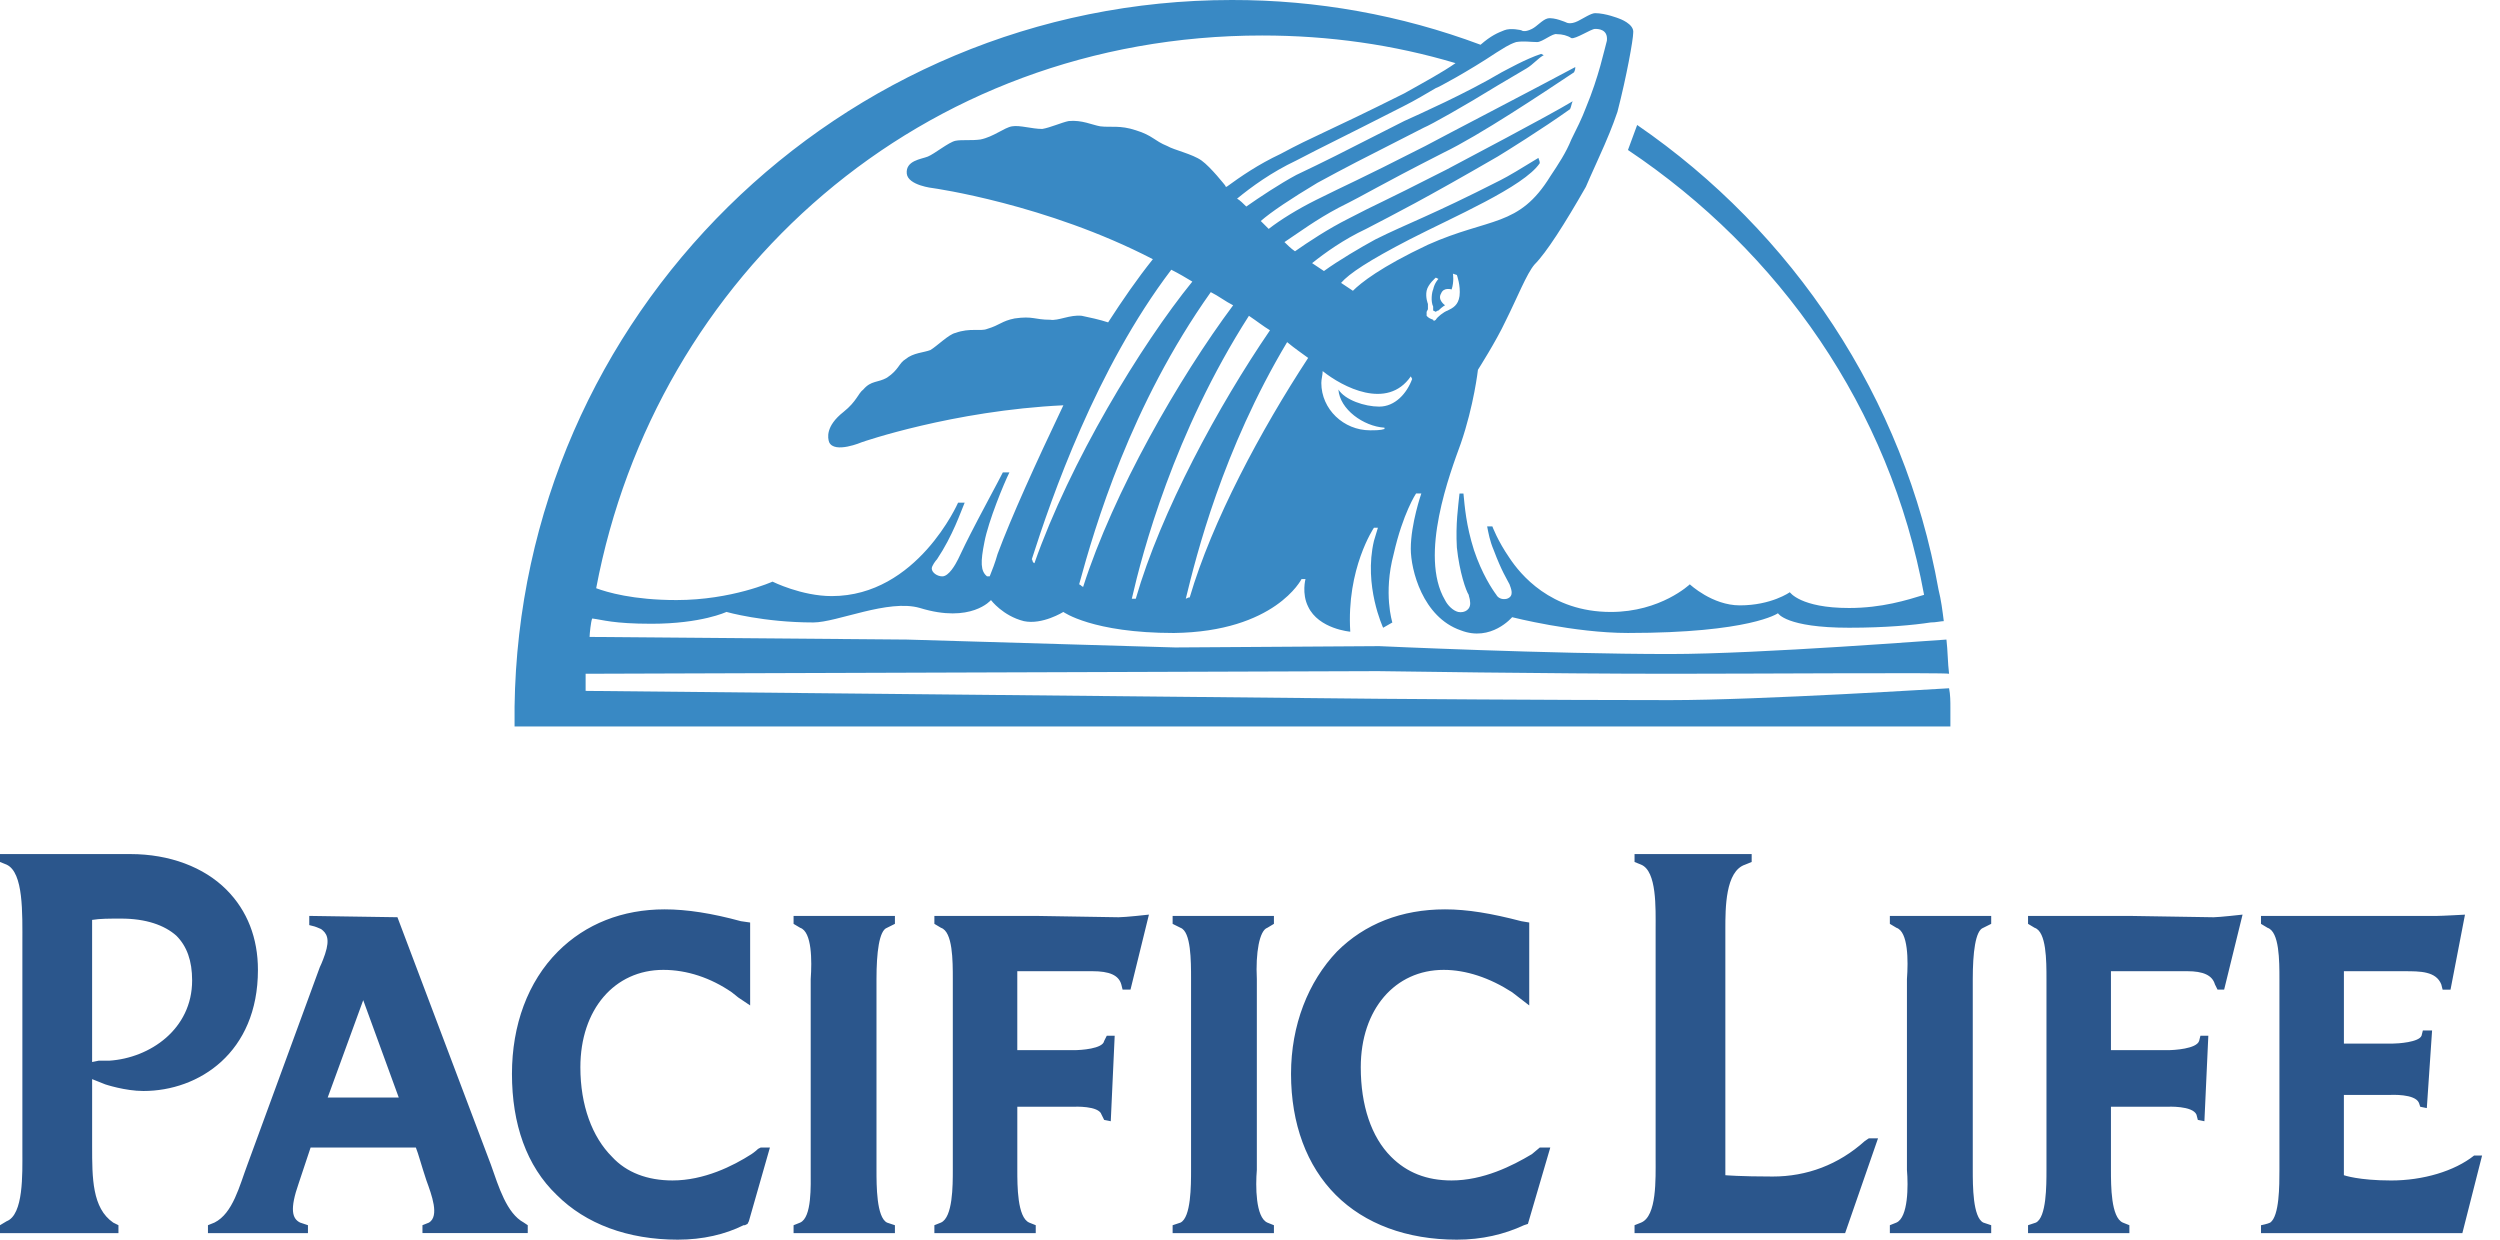
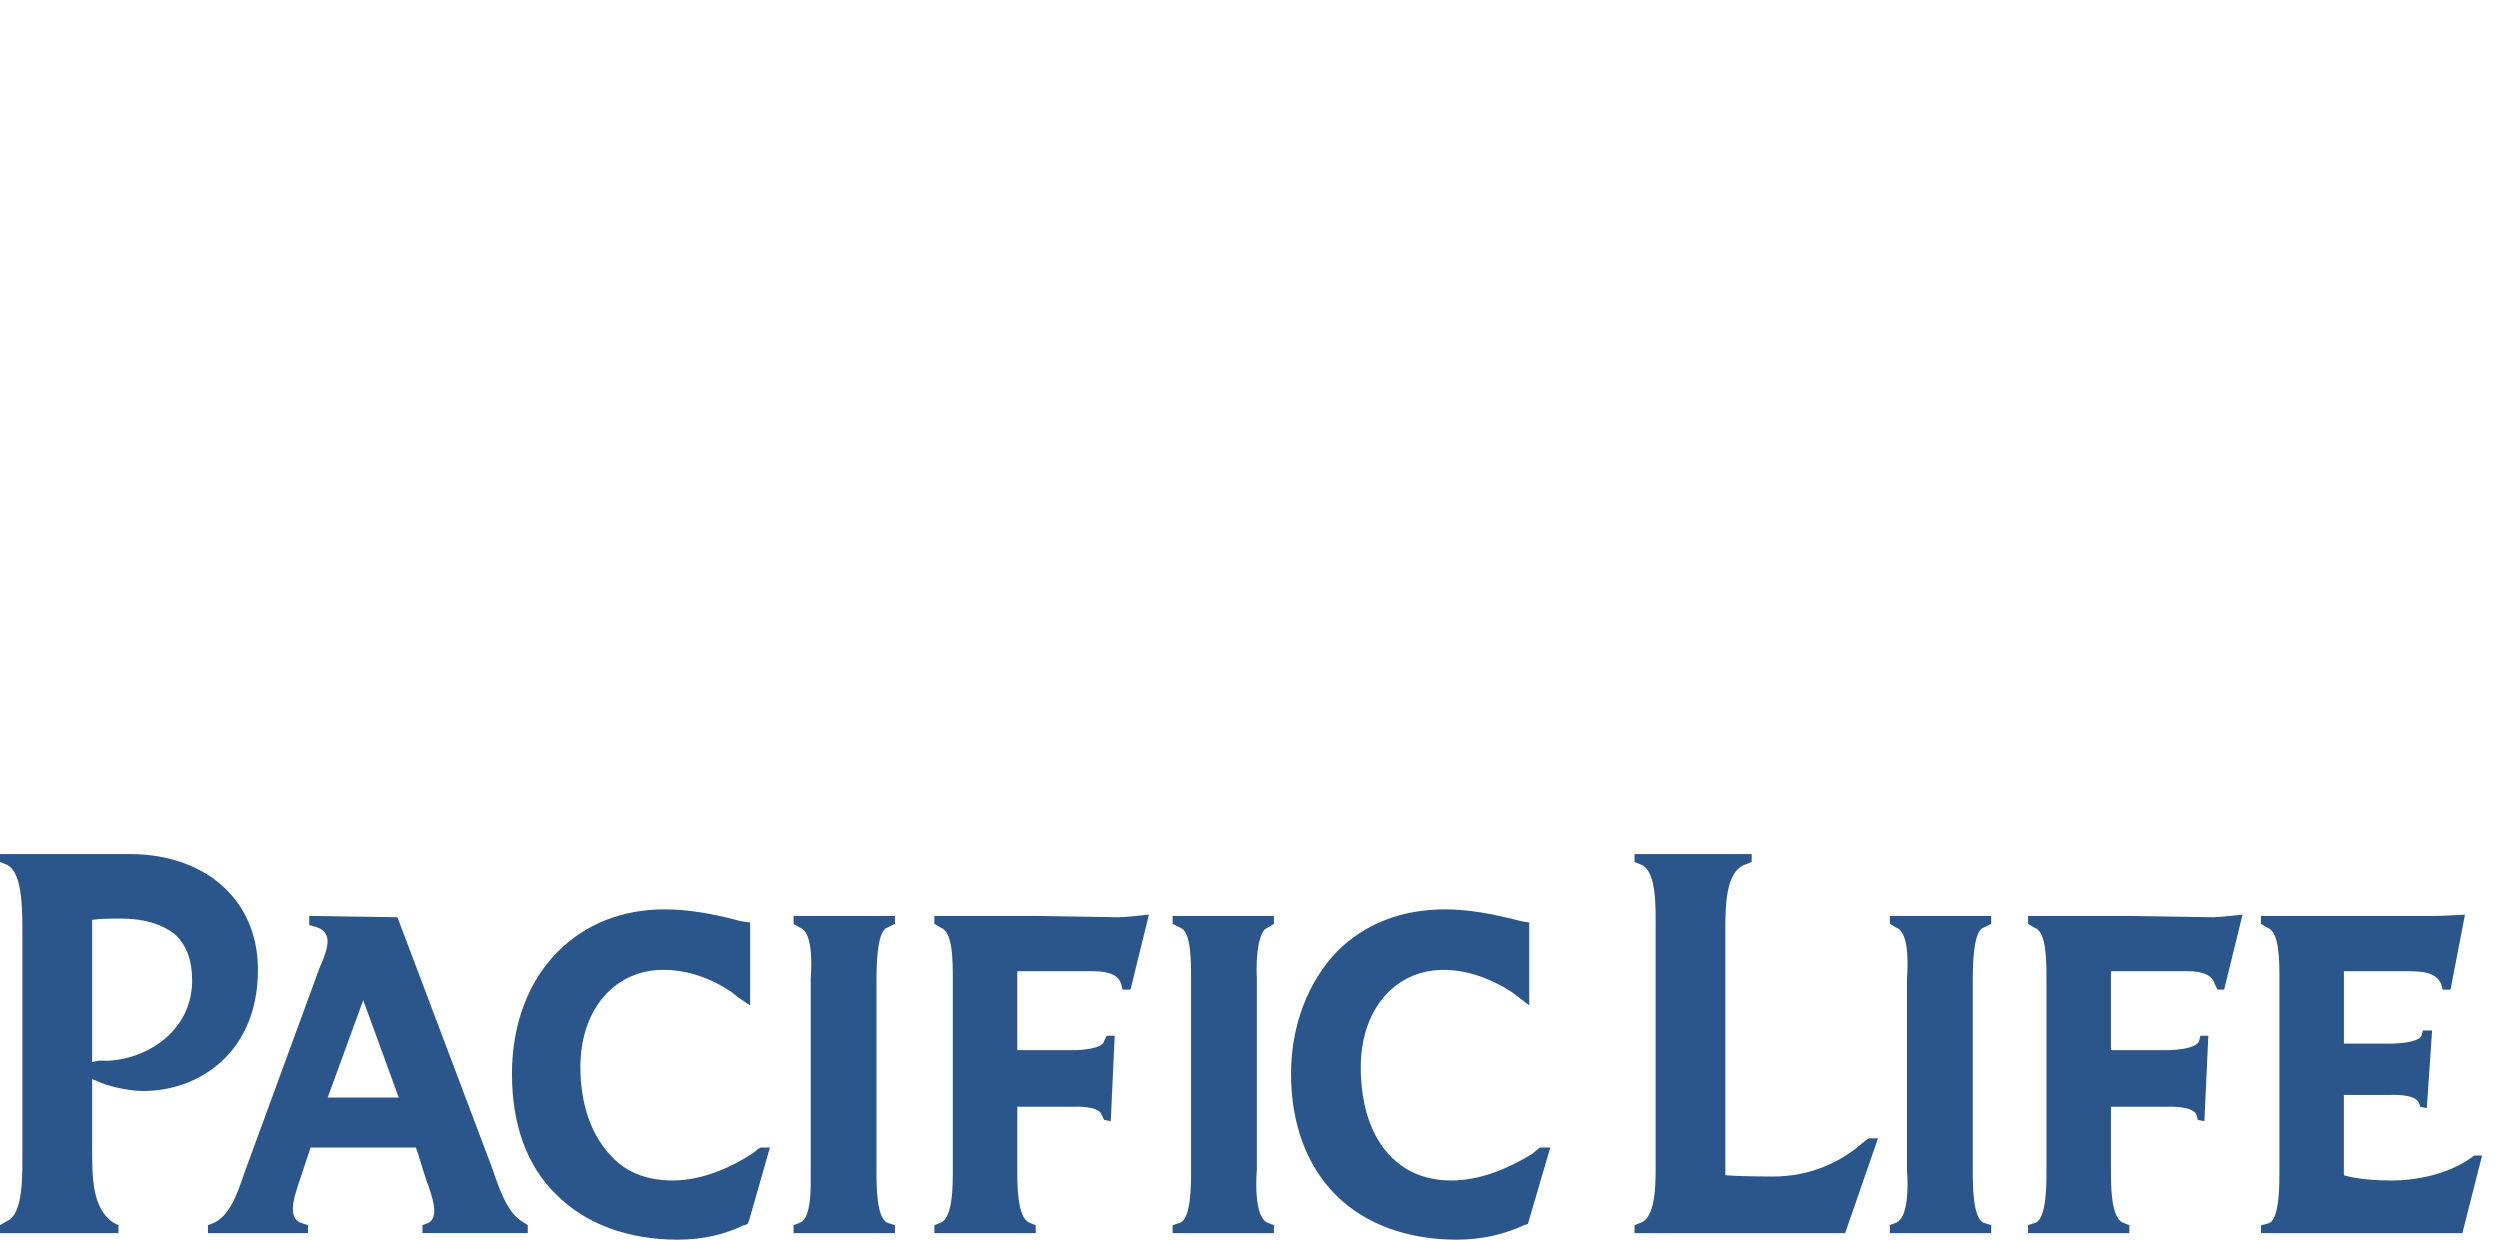
<svg xmlns="http://www.w3.org/2000/svg" width="121" height="60" viewBox="0 0 121 60" fill="none">
  <path fill-rule="evenodd" clip-rule="evenodd" d="M25.543 59.3L25.352 59.172C24.524 58.727 24.141 57.453 23.759 56.37L19.236 44.394L14.968 44.33V44.775L15.223 44.84C15.223 44.84 15.415 44.904 15.542 44.967C15.797 45.157 15.988 45.413 15.733 46.177C15.605 46.559 15.478 46.814 15.478 46.814L11.975 56.37C11.592 57.388 11.274 58.726 10.382 59.172L10.065 59.3V59.683H14.905V59.3L14.523 59.172C14.141 58.982 14.014 58.535 14.46 57.262L15.033 55.541H20.128C20.256 55.86 20.384 56.37 20.638 57.133C20.893 57.834 21.276 58.853 20.766 59.172L20.447 59.299V59.682H25.543V59.3ZM19.3 53.121H15.86L17.58 48.408L19.3 53.121ZM56.755 44.331V44.715L57.137 44.905C57.647 45.096 57.647 46.497 57.647 47.389V56.625C57.647 57.39 57.647 58.918 57.137 59.174L56.755 59.301V59.684H61.658V59.301L61.34 59.174C60.766 58.919 60.766 57.39 60.831 56.625V47.388C60.766 46.114 60.958 45.032 61.34 44.905L61.658 44.714V44.33L56.755 44.331ZM38.409 44.331V44.715L38.728 44.905C39.301 45.096 39.301 46.497 39.238 47.389V56.625C39.238 57.39 39.301 58.918 38.728 59.174L38.409 59.301V59.684H43.314V59.301L42.932 59.174C42.422 58.919 42.422 57.39 42.422 56.625V47.388C42.422 46.114 42.55 45.032 42.932 44.905L43.314 44.714V44.33L38.409 44.331ZM92.296 47.388C92.361 46.496 92.361 45.095 91.788 44.905L91.469 44.714V44.33H96.374V44.714L95.992 44.905C95.608 45.032 95.482 46.114 95.482 47.388V56.624C95.482 57.389 95.482 58.917 95.992 59.173L96.374 59.3V59.684H91.469V59.3L91.788 59.173C92.361 58.918 92.361 57.39 92.296 56.624V47.388ZM10.956 43.057C9.873 41.974 8.217 41.337 6.306 41.337H0V41.719L0.319 41.848C1.146 42.23 1.083 44.204 1.083 45.669V55.734C1.083 56.817 1.146 58.792 0.319 59.109L0 59.3V59.684H5.733V59.3L5.478 59.173C4.459 58.472 4.459 57.008 4.459 55.479V52.23L5.096 52.484C5.096 52.484 6.051 52.804 6.943 52.804C9.618 52.804 12.484 50.956 12.484 46.943C12.485 45.414 11.975 44.076 10.956 43.057ZM5.287 51.337H4.777L4.458 51.402V44.523C4.84 44.46 5.286 44.46 5.859 44.46C7.07 44.46 7.961 44.778 8.535 45.287C9.045 45.797 9.299 46.497 9.299 47.453C9.3 49.808 7.261 51.21 5.287 51.337ZM36.817 55.541L36.69 55.606C36.562 55.734 36.371 55.861 36.371 55.861C35.479 56.433 34.078 57.134 32.549 57.134C31.339 57.134 30.32 56.752 29.62 55.987C28.664 55.033 28.09 53.504 28.09 51.656C28.09 48.853 29.747 46.942 32.104 46.942C33.251 46.942 34.397 47.326 35.416 48.025L35.735 48.28L36.307 48.663V44.65L35.862 44.586C34.461 44.204 33.251 44.013 32.168 44.013C30.13 44.013 28.345 44.714 27.008 46.05C25.544 47.516 24.779 49.618 24.779 51.975C24.779 54.396 25.48 56.433 26.945 57.835C28.346 59.237 30.384 60 32.805 60C34.016 60 35.097 59.745 35.99 59.3H36.053L36.18 59.237L36.245 59.108L37.264 55.541L36.817 55.541ZM74.525 55.541L74.143 55.861C73.188 56.433 71.786 57.134 70.257 57.134C69.047 57.134 68.091 56.752 67.328 55.987C66.372 55.033 65.861 53.504 65.861 51.656C65.861 48.853 67.518 46.942 69.874 46.942C70.957 46.942 72.104 47.326 73.187 48.025L74.015 48.663V44.65L73.633 44.586C72.168 44.204 71.022 44.013 69.939 44.013C67.836 44.013 66.052 44.714 64.714 46.05C63.314 47.516 62.486 49.618 62.486 51.975C62.486 54.396 63.249 56.433 64.651 57.835C66.052 59.237 68.09 60 70.511 60C71.722 60 72.804 59.745 73.76 59.3L73.951 59.237L75.034 55.541H74.525ZM54.142 44.395L50.13 44.33H45.224V44.714L45.543 44.905C46.116 45.095 46.116 46.496 46.116 47.388V56.624C46.116 57.389 46.116 58.917 45.543 59.173L45.224 59.3V59.684H50.13V59.3L49.811 59.173C49.238 58.918 49.238 57.39 49.238 56.624V53.566H51.977C51.977 53.566 53.188 53.504 53.315 53.95L53.442 54.204L53.761 54.268L53.951 50.128H53.569L53.441 50.383C53.378 50.765 52.295 50.828 51.976 50.828H49.237V47.006H52.868C53.696 47.006 54.142 47.197 54.27 47.643L54.334 47.898H54.716L55.608 44.267C55.608 44.268 54.461 44.395 54.142 44.395ZM107.138 44.395L103.062 44.33H98.157V44.714L98.475 44.905C99.049 45.095 99.049 46.496 99.049 47.388V56.624C99.049 57.389 99.049 58.917 98.539 59.173L98.157 59.3V59.684H103.062V59.3L102.743 59.173C102.17 58.918 102.17 57.39 102.17 56.624V53.566H104.908C104.908 53.566 106.119 53.504 106.31 53.95L106.375 54.204L106.693 54.268L106.883 50.128H106.501L106.437 50.383C106.31 50.765 105.227 50.828 104.908 50.828H102.17V47.006H105.864C106.628 47.006 107.074 47.197 107.202 47.643L107.329 47.898H107.648L108.54 44.267C108.54 44.268 107.393 44.395 107.138 44.395ZM119.75 55.925C118.795 56.688 117.266 57.135 115.737 57.135C114.145 57.135 113.444 56.88 113.444 56.88V52.994H115.674C115.738 52.994 116.884 52.93 117.076 53.377L117.14 53.567L117.458 53.632L117.713 49.873H117.267L117.203 50.128C117.076 50.446 116.057 50.51 115.802 50.51H113.445V47.007H116.375C117.14 47.007 117.903 47.007 118.158 47.644L118.223 47.899H118.605L119.305 44.269C119.305 44.269 118.158 44.332 117.903 44.332H109.432V44.715L109.75 44.906C110.324 45.097 110.324 46.497 110.324 47.389V56.625C110.324 57.39 110.324 58.855 109.879 59.174C109.75 59.239 109.433 59.301 109.433 59.301V59.685H119.178L120.133 55.927H119.75V55.925ZM90.45 55.096L90.259 55.224C88.984 56.371 87.455 56.944 85.8 56.944C84.208 56.944 83.507 56.88 83.507 56.88V44.968C83.507 43.95 83.507 42.166 84.463 41.849L84.781 41.72V41.338H79.112V41.72L79.431 41.849C80.195 42.166 80.132 43.95 80.132 44.968V56.052C80.132 57.07 80.195 58.855 79.431 59.173L79.112 59.3V59.684H89.304L90.896 55.096L90.45 55.096Z" fill="#2B568C" />
-   <path fill-rule="evenodd" clip-rule="evenodd" d="M94.399 34.267C94.399 33.948 94.399 33.63 94.335 33.312C94.208 33.312 85.227 33.886 80.831 33.886C75.035 33.886 66.754 33.821 66.754 33.821L28.344 33.439V32.61L66.691 32.483C66.691 32.483 75.035 32.61 80.831 32.61C85.227 32.61 94.144 32.547 94.335 32.61C94.27 32.102 94.27 31.464 94.208 30.955C94.016 30.955 85.163 31.655 80.831 31.655C75.035 31.655 66.754 31.273 66.754 31.273L56.881 31.337L43.887 30.955L28.536 30.827C28.536 30.7 28.599 30.063 28.663 29.935C29.173 29.998 29.682 30.19 31.529 30.19C33.949 30.19 35.16 29.617 35.16 29.617C35.16 29.617 36.943 30.127 39.364 30.127C40.51 30.127 42.995 28.98 44.523 29.426C47.007 30.19 47.963 29.044 47.963 29.044C47.963 29.044 48.536 29.808 49.555 30.063C50.447 30.254 51.466 29.618 51.466 29.618C51.466 29.618 52.867 30.637 56.817 30.637C61.721 30.573 62.995 28.026 62.995 28.026H63.186C63.186 28.026 62.995 28.726 63.315 29.363C63.825 30.446 65.353 30.574 65.353 30.574C65.161 27.516 66.499 25.542 66.499 25.542H66.691L66.499 26.179C65.99 28.344 66.944 30.383 66.944 30.383L67.39 30.128C67.39 30.128 66.944 28.726 67.454 26.815C67.9 24.84 68.537 23.885 68.537 23.885H68.792C68.792 23.885 68.282 25.349 68.282 26.56C68.282 27.579 68.856 29.872 70.702 30.509C72.169 31.082 73.187 29.872 73.187 29.872C73.187 29.872 76.182 30.636 78.793 30.636C84.717 30.636 86.054 29.681 86.054 29.681C86.054 29.681 86.436 30.382 89.493 30.382C91.277 30.382 92.614 30.254 93.442 30.127C93.697 30.127 93.952 30.063 94.079 30.063C94.015 29.553 93.952 29.044 93.824 28.535C92.169 19.235 86.754 11.209 79.239 6.049L78.793 7.26C86.117 12.165 91.468 19.745 93.125 28.79C92.296 29.045 91.087 29.427 89.494 29.427C87.138 29.427 86.628 28.663 86.628 28.663C86.628 28.663 85.736 29.3 84.207 29.3C82.87 29.3 81.787 28.281 81.787 28.281C81.787 28.281 80.385 29.619 77.965 29.619C75.035 29.619 73.569 27.771 73.061 27.007C72.487 26.179 72.231 25.479 72.231 25.479H71.978C72.041 25.797 72.105 26.179 72.296 26.625C72.678 27.644 72.933 28.026 73.061 28.281C73.124 28.472 73.316 28.854 72.932 28.981C72.677 29.045 72.487 28.918 72.424 28.791C72.231 28.535 71.723 27.771 71.34 26.625C70.957 25.414 70.894 24.523 70.831 23.886H70.64C70.576 24.523 70.448 25.351 70.512 26.498C70.64 27.708 70.957 28.6 71.086 28.791C71.086 28.854 71.149 28.981 71.149 29.109C71.213 29.492 70.894 29.683 70.576 29.619C70.321 29.555 70.066 29.3 69.939 29.045C68.665 26.88 70.194 22.867 70.702 21.466C71.34 19.618 71.532 17.899 71.532 17.899C71.532 17.899 72.424 16.497 72.868 15.542C73.442 14.396 73.888 13.249 74.27 12.803C74.844 12.23 75.736 10.828 76.755 9.045C76.882 8.726 77.709 6.943 77.902 6.434C78.029 6.115 78.156 5.797 78.284 5.414C78.729 3.695 79.047 1.911 79.047 1.593C79.112 1.147 78.348 0.892 78.348 0.892C78.348 0.892 77.71 0.637 77.201 0.637C77.01 0.637 76.627 0.892 76.373 1.019C75.99 1.21 75.799 1.083 75.799 1.083C75.799 1.083 75.226 0.828 74.907 0.891C74.652 0.955 74.398 1.274 74.143 1.401C73.761 1.592 73.633 1.465 73.633 1.465C73.633 1.465 73.124 1.337 72.806 1.465C72.487 1.592 72.169 1.72 71.659 2.166C67.808 0.726 63.73 -0.007 59.62 5.31961e-05C40.638 5.31961e-05 25.16 15.288 24.905 34.206V35.161H94.399V34.267ZM50.066 27.26C49.939 27.196 50.002 27.132 49.939 27.069C50.895 24.075 53.06 17.832 56.69 13.055C57.072 13.247 57.391 13.438 57.709 13.629C55.225 16.686 51.786 22.355 50.066 27.26ZM52.231 28.28C52.996 25.477 54.716 19.617 58.602 14.139C58.984 14.329 59.302 14.584 59.684 14.776C57.072 18.279 53.888 23.82 52.423 28.407C52.295 28.343 52.359 28.343 52.231 28.28ZM54.971 28.98H54.779C55.289 26.751 56.818 20.954 60.448 15.285C60.83 15.54 61.149 15.795 61.467 15.986C58.983 19.617 56.181 24.776 54.971 28.98ZM57.582 28.916C57.519 28.916 57.519 28.916 57.392 28.98C57.901 26.878 59.175 21.782 62.297 16.559C62.679 16.878 63.06 17.132 63.315 17.323C61.021 20.826 58.665 25.222 57.582 28.916ZM66.754 19.68C66.054 19.68 65.099 19.362 64.779 18.852C64.844 19.808 65.99 20.636 67.009 20.7V20.764C66.819 20.827 66.564 20.827 66.309 20.827C65.035 20.827 63.952 19.808 63.952 18.535C63.952 18.343 64.017 18.152 64.017 17.961C64.971 18.725 67.138 19.872 68.283 18.216L68.348 18.343C68.092 19.043 67.519 19.68 66.754 19.68ZM70.641 14.329C70.577 14.775 70.322 14.903 70.067 15.03C69.876 15.094 69.558 15.348 69.494 15.476C69.43 15.539 69.365 15.539 69.365 15.476C69.365 15.476 69.175 15.412 69.112 15.348L69.048 15.285V15.094L69.112 14.966V14.711C69.112 14.711 68.983 14.392 69.048 14.074C69.112 13.755 69.493 13.437 69.493 13.437L69.62 13.5C69.62 13.5 69.43 13.692 69.365 14.01C69.302 14.138 69.238 14.584 69.365 14.838V15.029L69.494 15.093C69.494 15.093 69.558 15.029 69.621 15.029C69.812 14.838 69.94 14.774 69.94 14.774C69.94 14.774 69.558 14.519 69.75 14.201C69.877 13.883 70.258 14.01 70.258 14.01C70.387 13.628 70.322 13.246 70.322 13.246L70.513 13.309C70.512 13.311 70.703 13.82 70.641 14.329ZM72.424 2.546C72.742 2.355 72.997 2.163 73.379 2.036C73.762 1.973 74.079 2.036 74.398 2.036C74.652 2.036 75.162 1.59 75.353 1.654C75.608 1.654 75.862 1.717 76.053 1.844C76.244 1.909 77.009 1.399 77.2 1.399C77.327 1.399 77.837 1.399 77.773 1.972C77.646 2.418 77.391 3.692 76.755 5.22C76.564 5.73 76.309 6.239 76.054 6.749C75.799 7.386 75.417 7.96 75.035 8.533C73.507 11.017 72.105 10.508 69.112 11.845C66.819 12.927 65.862 13.692 65.481 14.074L64.908 13.692C65.29 13.247 66.246 12.61 68.221 11.59C70.322 10.508 73.762 9.042 74.526 7.896C74.526 7.769 74.462 7.704 74.462 7.641C73.634 8.15 72.997 8.533 72.616 8.724C69.24 10.443 68.093 10.825 66.564 11.59C65.863 11.972 64.78 12.609 64.079 13.118L63.506 12.736C64.143 12.226 65.034 11.589 66.117 11.08C67.582 10.316 68.857 9.678 72.487 7.577C72.806 7.385 74.652 6.239 75.99 5.283C76.054 5.156 76.054 5.028 76.118 4.901C74.845 5.665 70.832 7.767 70.002 8.213C66.627 9.933 66.754 9.806 65.289 10.57C64.271 11.08 63.315 11.717 62.678 12.162C62.487 12.035 62.296 11.844 62.168 11.717C62.933 11.207 63.697 10.634 64.779 10.06C66.308 9.296 66.499 9.106 69.875 7.385C71.595 6.557 74.652 4.519 76.183 3.5C76.245 3.372 76.245 3.308 76.245 3.245C74.59 4.136 69.812 6.62 68.984 7.067C65.608 8.786 65.226 8.914 63.697 9.678C62.805 10.123 61.978 10.633 61.405 11.079L61.021 10.697C61.531 10.251 62.487 9.614 63.761 8.85C65.289 8.022 65.544 7.894 68.92 6.175C69.239 6.047 70.832 5.155 72.487 4.136C72.933 3.881 73.443 3.563 73.889 3.308C74.207 3.118 74.462 2.799 74.717 2.671L74.59 2.608C73.825 2.863 72.933 3.372 72.678 3.5C70.958 4.519 68.666 5.538 67.965 5.857C64.589 7.577 64.207 7.768 62.74 8.468C61.913 8.914 60.957 9.551 60.32 9.997C60.192 9.869 60.002 9.678 59.874 9.615C60.574 9.041 61.531 8.341 62.74 7.768C64.206 7.003 64.523 6.876 67.9 5.156C68.537 4.838 69.047 4.519 69.493 4.264C69.558 4.265 71.087 3.438 72.424 2.546ZM61.086 1.718C64.334 1.718 67.455 2.163 70.448 3.056C69.811 3.501 68.983 3.948 67.965 4.52C64.142 6.432 63.633 6.559 61.977 7.451C60.894 7.961 60.066 8.533 59.365 9.043C59.301 9.043 59.301 8.98 59.301 8.98C59.301 8.98 58.601 8.088 58.155 7.769C57.709 7.451 56.818 7.259 56.499 7.069C55.862 6.814 55.798 6.559 54.971 6.304C54.206 6.049 53.76 6.177 53.251 6.114C52.869 6.049 52.359 5.795 51.722 5.859C51.403 5.922 50.83 6.177 50.448 6.241C49.938 6.241 49.365 6.049 48.983 6.114C48.6 6.177 48.091 6.623 47.454 6.751C47.008 6.814 46.562 6.751 46.244 6.814C45.925 6.878 45.225 7.45 44.907 7.578C44.588 7.705 43.824 7.769 43.888 8.406C43.951 8.979 45.162 9.106 45.162 9.106C45.162 9.106 50.64 9.871 55.799 12.545C55.034 13.501 54.334 14.52 53.633 15.603C53.251 15.476 52.678 15.348 52.359 15.285C51.787 15.221 51.213 15.54 50.831 15.476C50.066 15.476 50.003 15.285 49.111 15.412C48.474 15.539 48.41 15.731 47.773 15.921C47.455 16.049 46.946 15.858 46.245 16.113C45.926 16.176 45.353 16.75 45.034 16.941C44.716 17.068 44.207 17.068 43.824 17.386C43.505 17.578 43.505 17.896 42.932 18.278C42.486 18.533 42.168 18.405 41.785 18.851C41.531 19.042 41.467 19.424 40.83 19.934C39.938 20.634 40.066 21.208 40.129 21.399C40.384 21.973 41.722 21.399 41.722 21.399C41.722 21.399 46.117 19.871 51.467 19.616C50.13 22.419 48.92 25.094 48.283 26.814C48.156 27.259 48.028 27.578 47.901 27.896H47.773C47.454 27.641 47.454 27.196 47.645 26.24C47.836 25.221 48.6 23.374 48.855 22.865H48.537C48.282 23.374 47.518 24.775 47.326 25.157C47.071 25.667 46.944 25.858 46.371 27.068C46.244 27.323 45.926 27.896 45.607 27.896C45.352 27.896 45.097 27.705 45.097 27.514C45.097 27.386 45.289 27.131 45.352 27.068C46.117 25.922 46.499 24.775 46.69 24.329H46.371C46.371 24.329 44.397 28.851 40.256 28.851C38.792 28.851 37.39 28.151 37.39 28.151C37.39 28.151 35.416 29.043 32.741 29.043C30.639 29.043 29.365 28.661 28.855 28.47C31.722 13.311 44.588 1.718 61.086 1.718Z" fill="#3989C4" />
</svg>